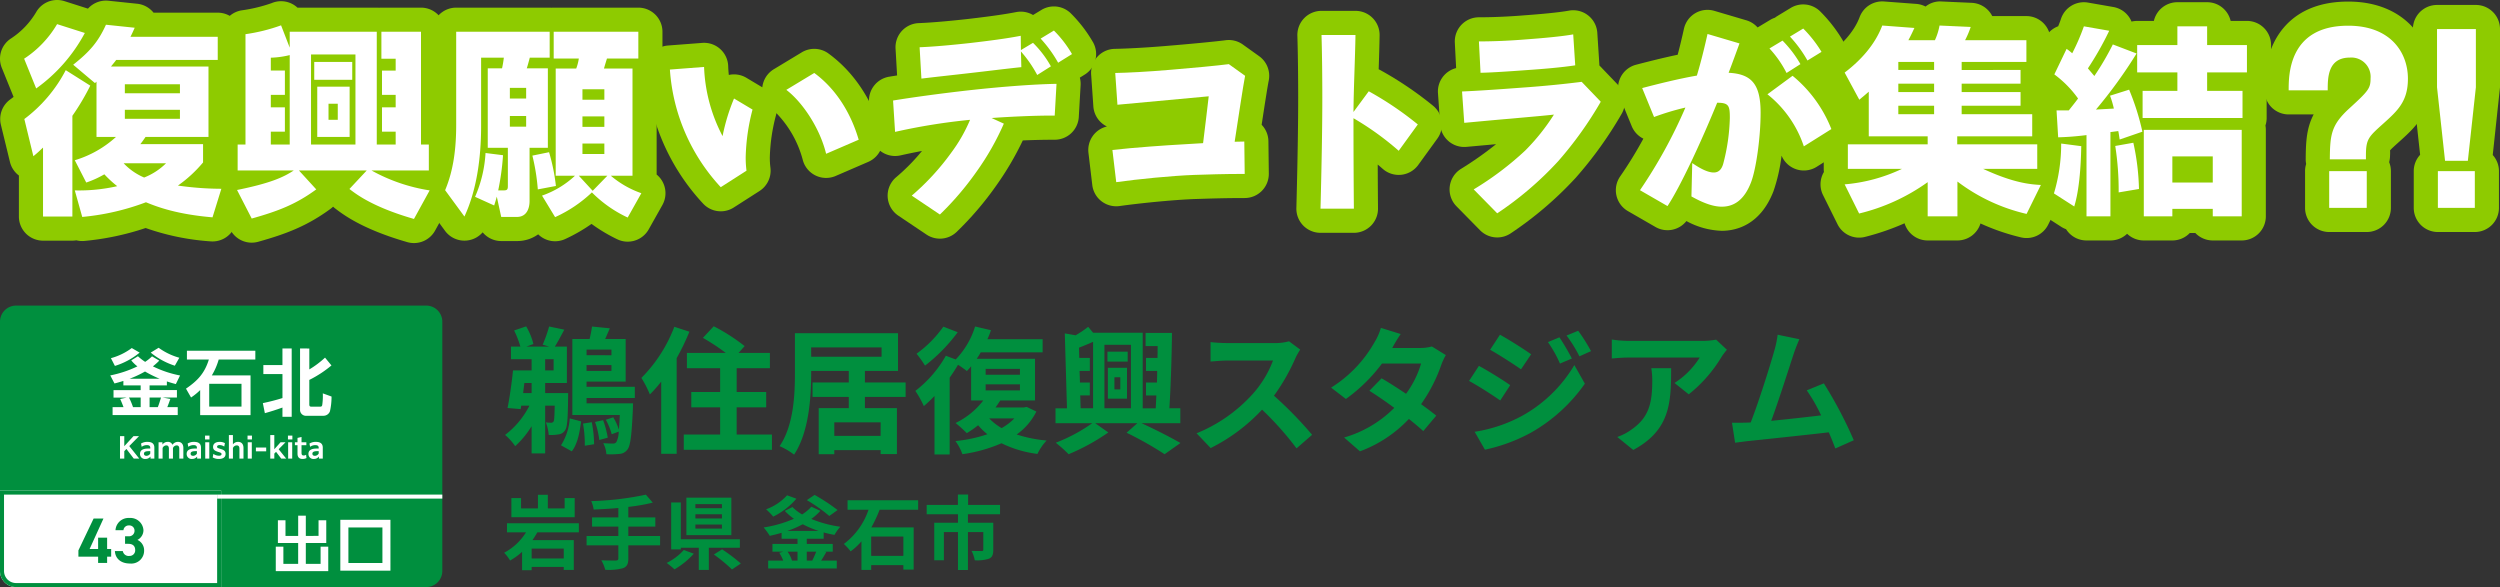
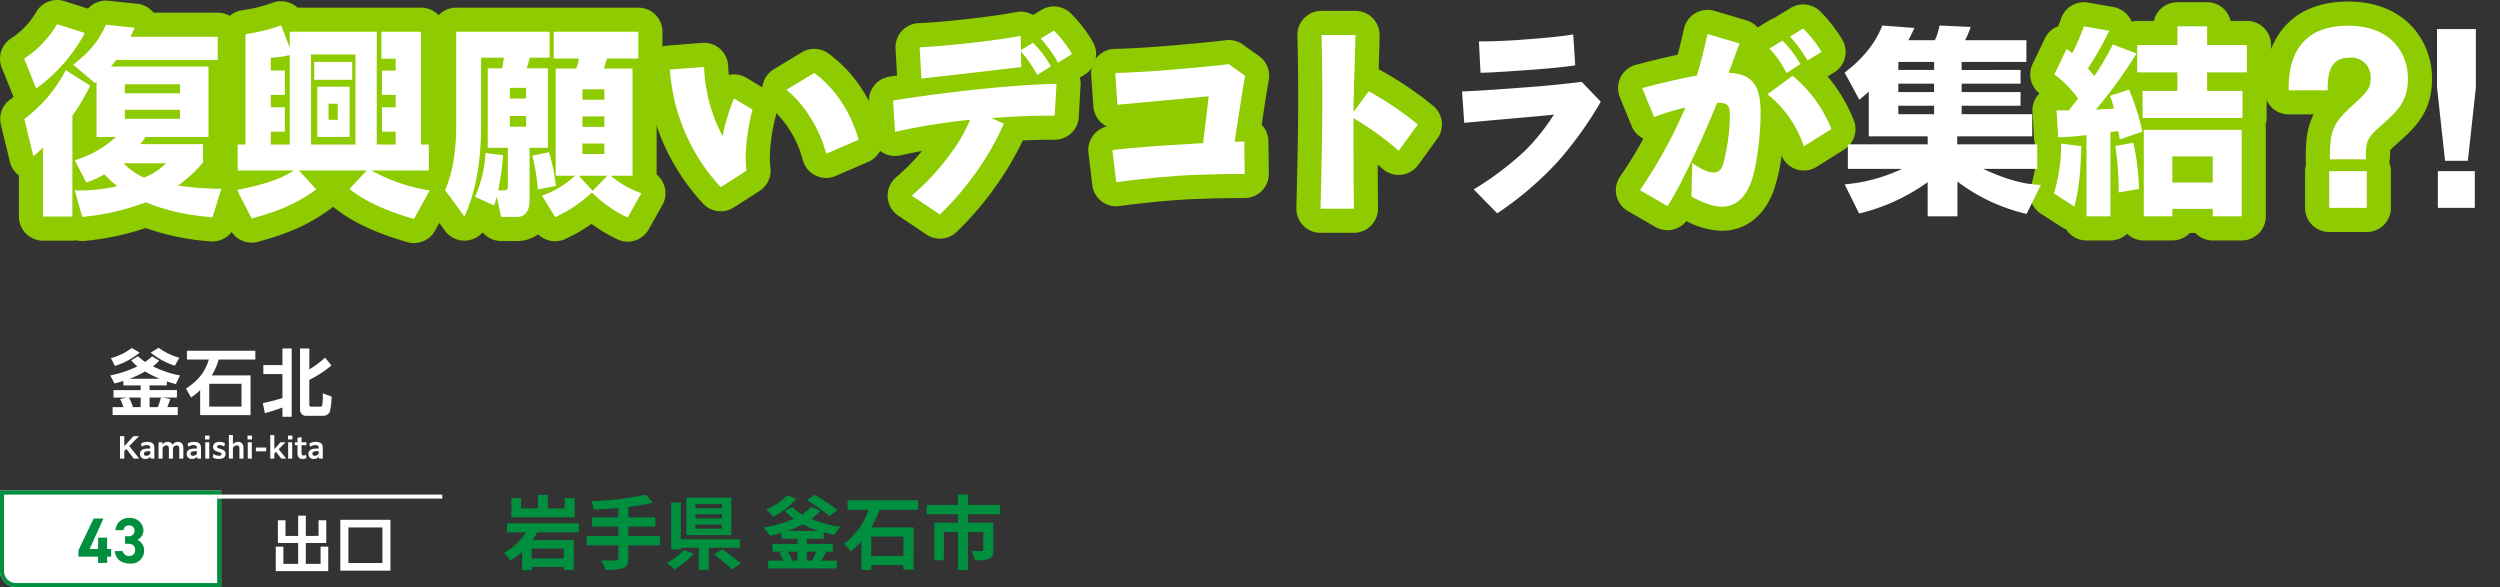
<svg xmlns="http://www.w3.org/2000/svg" width="621.734" height="146" viewBox="0 0 621.734 146">
  <rect x="0" y="0" width="621.734" height="146" fill="#333333" stroke="none" />
  <defs>
    <clipPath id="clip-path">
      <rect id="長方形_61521" data-name="長方形 61521" width="621.734" height="60.45" transform="translate(0 0)" fill="none" />
    </clipPath>
  </defs>
  <g id="グループ_61109" data-name="グループ 61109" transform="translate(-14199 6508)">
    <g id="グループ_61107" data-name="グループ 61107">
-       <path id="パス_1381" data-name="パス 1381" d="M4,0H106a4,4,0,0,1,4,4V66a4,4,0,0,1-4,4H4a4,4,0,0,1-4-4V4A4,4,0,0,1,4,0Z" transform="translate(14199 -6432)" fill="#008f3e" />
      <path id="パス_1382" data-name="パス 1382" d="M0,0H55V24H4a4,4,0,0,1-4-4Z" transform="translate(14199 -6386)" fill="#fff" />
      <path id="長方形_61573_-_アウトライン" data-name="長方形 61573 - アウトライン" d="M1,1V20a3,3,0,0,0,3,3H54V1H1M0,0H55V24H4a4,4,0,0,1-4-4Z" transform="translate(14199 -6386)" fill="#008f3e" />
      <path id="パス_1383" data-name="パス 1383" d="M-11.52-11.052l1.116-1.98a16.046,16.046,0,0,1-5.148-2.484l-1.962,1.206A18.161,18.161,0,0,0-11.52-11.052Zm-8.748-3.258-1.962-1.134a15.423,15.423,0,0,1-5.184,2.52l.99,1.926A18.057,18.057,0,0,0-20.268-14.31Zm3.294,3.42a16.864,16.864,0,0,0,1.584-1.422l-1.8-1.062a12.386,12.386,0,0,1-1.71,1.368,13.775,13.775,0,0,1-1.8-1.4l-1.656,1.026a8.588,8.588,0,0,0,1.53,1.494,28.081,28.081,0,0,1-6.75,2.25l1.044,2c.738-.18,1.476-.4,2.214-.63v1.116h4.3v1.17h-6.75v1.854h3.312l-1.656.36c.306.666.576,1.332.828,2.016H-27v1.98h16.2V-.756h-2.592c.27-.666.522-1.35.756-2.034l-1.908-.342H-11V-4.986h-6.8v-1.17h4.3v-.99c.738.252,1.476.468,2.232.666l1.044-2.142A26.4,26.4,0,0,1-16.974-10.89Zm-1.962,1.278a28.427,28.427,0,0,0,3.636,1.8h-7.47A24.814,24.814,0,0,0-18.936-9.612Zm-3.978,6.48h2.9V-.756h-1.908A18.356,18.356,0,0,0-22.914-3.132ZM-15.75-.756H-17.8V-3.132h2.844C-15.21-2.322-15.426-1.548-15.75-.756ZM-2.322-8.64a16.343,16.343,0,0,0,1.71-3.942H8.5v-2.2H-8.514v2.2H-3.06c-1.062,3.42-2.79,5.256-5.688,7.236l1.26,2.2A14.88,14.88,0,0,0-5.22-4.986V1.242H7.308V-8.64Zm7.38,2.088v5.67H-2.97v-5.67ZM15.246-3.006c-1.6.5-3.24.918-4.878,1.26l.5,2.5c1.458-.4,2.952-.882,4.374-1.4v2.3h2.3V-15.336h-2.3v4.122H10.494v2.25h4.752Zm4.374-12.33V-.126A1.467,1.467,0,0,0,21.258,1.4h4.248A1.713,1.713,0,0,0,27.054.288a16.286,16.286,0,0,0,.4-3.672l-2.178-.792c.018.234.018.468.018.684a15.151,15.151,0,0,1-.162,2.232c-.072.378-.324.4-.612.4H22.464c-.414,0-.54-.162-.54-.558v-6.1a27.9,27.9,0,0,0,5.508-3.6l-1.6-1.944a23.082,23.082,0,0,1-3.906,2.934v-5.2Z" transform="translate(14254 -6406)" fill="#fff" />
      <path id="パス_1384" data-name="パス 1384" d="M-13.89-11.61v5.655h5.04v5.19h-3.675V-5.04h-1.89V1.035h13.05V-5.04H-3.27V-.765H-6.945v-5.19H-1.86V-11.61H-3.78v3.885H-6.945V-12.75h-1.9v5.025H-12V-11.61Zm27.99-.12H1.635V.915H14.1ZM12.105-9.825V-.99H3.645V-9.825Z" transform="translate(14282 -6367)" fill="#fff" />
      <path id="パス_1387" data-name="パス 1387" d="M-4.72-11.04-8.5-3.12v1.552h4.9V0h2.24V-1.568H-.352v-1.9H-1.36V-6.288H-3.6v2.816H-5.712l3.44-7.568ZM3.1-4.752H3.92c1.136,0,1.7.576,1.7,1.552a1.381,1.381,0,0,1-1.44,1.456A1.461,1.461,0,0,1,2.544-2.96H.576C.656-1.168,1.984.144,4.32.144A3.191,3.191,0,0,0,7.84-3.088a2.824,2.824,0,0,0-1.664-2.64,2.7,2.7,0,0,0,1.5-2.416,3.251,3.251,0,0,0-3.488-3.04A3.25,3.25,0,0,0,.72-8.144H2.7A1.313,1.313,0,0,1,4.08-9.328a1.28,1.28,0,0,1,1.376,1.28A1.357,1.357,0,0,1,3.92-6.64H3.1Z" transform="translate(14227 -6368)" fill="#008f3e" />
      <path id="パス_1385" data-name="パス 1385" d="M0,0H56V1H0Z" transform="translate(14253 -6385)" fill="#fff" />
      <path id="パス_1379" data-name="パス 1379" d="M17.92-16.14h-2.5v2.58H11.24v-3.38H8.78v3.38H4.58v-2.58H2.18v4.76H17.92ZM15.2-1.12H7.22V-3.56H15.2Zm3.76-6.5V-9.86H1.08v2.24H5.82A14.185,14.185,0,0,1,.38-2.54,10.815,10.815,0,0,1,1.86-.6,16.65,16.65,0,0,0,4.84-2.76V1.8H7.22V1H15.2v.74h2.5V-5.68H7.42c.44-.64.84-1.28,1.22-1.94Zm20.2.92h-7.9V-9.04h6.72v-2.28H31.26v-2.62A47.121,47.121,0,0,0,37.34-15l-1.72-1.98a74.268,74.268,0,0,1-13.58,1.6,7.964,7.964,0,0,1,.6,2.1c1.96-.08,4.06-.2,6.14-.38v2.34H22.24v2.28h6.54V-6.7h-7.9v2.32h7.9v3.22c0,.4-.18.54-.64.56-.44,0-2.12,0-3.6-.06a9.227,9.227,0,0,1,.98,2.36,13.6,13.6,0,0,0,4.44-.4c.94-.38,1.3-1,1.3-2.42V-4.38h7.9Zm15.38-6.92h-6.6v-1h6.6Zm0,2.56h-6.6V-12.1h6.6Zm0,2.52h-6.6V-9.56h6.6Zm2.34-7.7H45.7v9.32H56.88ZM45.06-3.22A14.2,14.2,0,0,1,40.8,0a20.03,20.03,0,0,1,1.94,1.6,19.853,19.853,0,0,0,4.8-3.9ZM59-3.78v-2.1H44.32v-9.16h-2.4V-3.36h2.4v-.42h4.46V1.74h2.5V-3.78ZM52.54-2.1a40.88,40.88,0,0,1,4.5,3.72L59.24.14a42.224,42.224,0,0,0-4.66-3.52ZM83.3-13.16a47.246,47.246,0,0,0-5.72-3.76l-1.92,1.3a40.055,40.055,0,0,1,5.58,3.94ZM70.74-16.82a12.955,12.955,0,0,1-5.22,3.48,16.976,16.976,0,0,1,1.78,1.82,18.161,18.161,0,0,0,5.76-4.46Zm.06,8.86a26.462,26.462,0,0,0,3.84-1.66A24.994,24.994,0,0,0,78.6-7.96ZM77.98-2.8A23.543,23.543,0,0,1,77-.58H75.64V-2.8Zm-4.64,0V-.58H71.96a7.619,7.619,0,0,0-1.1-2.22Zm6.5-3.22V-7.58q1.32.36,2.7.6A10.063,10.063,0,0,1,83.98-9a29.894,29.894,0,0,1-7.22-1.94,13.693,13.693,0,0,0,2.26-2.02l-2.24-1.02a11.056,11.056,0,0,1-2.3,1.92,11.667,11.667,0,0,1-2.4-1.84l-1.92.96a16.759,16.759,0,0,0,2.28,1.96,30.776,30.776,0,0,1-7.52,2.16,17.739,17.739,0,0,1,1.52,2.08c.98-.22,1.96-.46,2.94-.76v1.48h3.96v1.3H67.1V-2.8h2.68l-.98.28a9.819,9.819,0,0,1,.98,1.94H66.04V1.38H83.1V-.58H79.22c.4-.64.86-1.38,1.28-2.16l-.56-.06H82.1V-4.72H75.64v-1.3ZM99.66-1.76h-8v-4.8h8Zm3.68-11.48v-2.34H85.78v2.34H91a17.663,17.663,0,0,1-6.14,8.52,13.29,13.29,0,0,1,1.68,1.84,15.181,15.181,0,0,0,2.7-2.5V1.74h2.42V.54h8V1.66h2.56V-8.84H91.7a35.059,35.059,0,0,0,2.06-4.4ZM123.7-12.1v-2.32h-7.94v-2.6h-2.54v2.6h-7.76v2.32h7.78V-10h-5.9V-.66h2.4V-7.68h3.5V1.76h2.48V-7.68h3.82v4.4c0,.22-.1.32-.42.32s-1.5,0-2.5-.04a8.536,8.536,0,0,1,.8,2.34,9.537,9.537,0,0,0,3.54-.4c.82-.36,1.06-1.04,1.06-2.18V-10h-6.3v-2.1Z" transform="translate(14324 -6368)" fill="#008f3e" />
-       <path id="パス_1380" data-name="パス 1380" d="M7.208-14.756v2.516H5.1c.1-.816.2-1.666.306-2.516Zm3.366-5.916h2.108v2.788H10.574Zm5.712,8.432H10.574v-2.516H15.98V-23.8H12.988c.714-1.122,1.53-2.686,2.346-4.216L11.56-28.8a34.205,34.205,0,0,1-1.6,4.522l1.632.476H5.916l1.734-.646a15.977,15.977,0,0,0-1.8-4.386l-2.992,1.02A23.762,23.762,0,0,1,4.42-23.8H2.074v3.128H7.208v2.788H2.584c-.306,3.026-.85,6.868-1.36,9.35l3.264.272.136-.85h2.04A21.152,21.152,0,0,1,.612-1.836,15.061,15.061,0,0,1,3.128.952a22.586,22.586,0,0,0,4.08-4.964V2.754h3.366V-9.112h2.38c-.068,2.584-.1,3.6-.272,3.91a.721.721,0,0,1-.68.34,11.924,11.924,0,0,1-1.258-.1,10.5,10.5,0,0,1,.714,3.128,10,10,0,0,0,2.414-.136A2.149,2.149,0,0,0,15.5-2.958c.612-.782.714-3.026.782-8.126ZM17.2,2.244c1.428-1.8,1.972-4.726,2.312-7.446L16.694-5.95a14.332,14.332,0,0,1-2.176,6.7Zm2.788-6.9A29.011,29.011,0,0,1,20.434.85L22.746.476A29.135,29.135,0,0,0,22.168-5Zm2.992-.408A20.229,20.229,0,0,1,24.038-.578l2.108-.578A24.465,24.465,0,0,0,24.99-5.508Zm4.08-17.986v1.394H20.876v-1.394Zm-6.188,5.3V-19.21h6.188v1.462Zm12,6.732V-13.8h-12V-15.1H30.6V-25.7H25.5c.374-.816.748-1.7,1.156-2.652l-4.42-.442c-.136.884-.34,2.04-.612,3.094H17.34V-6.8h11.8C29.07-5.3,29-4.114,28.9-3.162a12.932,12.932,0,0,0-1.394-3.06L25.67-5.61a16.383,16.383,0,0,1,1.462,3.6l1.734-.646a5.756,5.756,0,0,1-.578,2.584.974.974,0,0,1-.918.374A23.122,23.122,0,0,1,25.024.2a7.12,7.12,0,0,1,.782,2.754,17.978,17.978,0,0,0,3.162-.068,2.594,2.594,0,0,0,2.04-1.054C31.79.918,32.1-1.734,32.4-8.466c0-.408.034-1.224.034-1.224H20.876v-1.326ZM42.7-28.73A36.174,36.174,0,0,1,34.51-16.014,26.193,26.193,0,0,1,36.618-11.9a33.118,33.118,0,0,0,2.822-3.2V2.856h3.842v-23.8a55.139,55.139,0,0,0,3.162-6.562Zm15.5,26.792V-8.7h7.344v-3.808H58.208v-5.916H66.47v-3.808H58.684l1.5-1.7a47.592,47.592,0,0,0-7.684-4.93l-2.686,2.89a51.086,51.086,0,0,1,5.678,3.74H45.832v3.808h8.262v5.916H46.92V-8.7h7.174v6.766H45.05V1.87H66.98V-1.938Zm35.8.34H82.484V-4.964H94.01Zm-17.272-22h17.51v2.312H76.738Zm23.494,12.308v-3.6H90.1v-2.856h8.228v-9.384H72.692v9.962c0,5.372-.306,12.954-3.808,18.122a17.265,17.265,0,0,1,3.6,2.108c3.706-5.542,4.25-14.348,4.25-20.23v-.578h9.35v2.856h-9.01v3.6h9.01V-8.5h-7.48V2.958h3.876V1.938H94.01v.986h4.046V-8.5H90.1v-2.788Zm9.384-17.476a28.409,28.409,0,0,1-6.664,6.732,30.939,30.939,0,0,1,2.108,2.958,41.8,41.8,0,0,0,8.126-8.3ZM127.262-5.95A13.616,13.616,0,0,1,124.1-3.536a13.934,13.934,0,0,1-3.094-2.414Zm-7.14-8.466h8.534v1.5h-8.534Zm0-3.842h8.534V-16.8h-8.534Zm10.2,9.452-.68.136H122.57c.442-.578.816-1.156,1.19-1.734H132.4v-10.37H117.912c.34-.51.68-1.054.986-1.6h15.4v-3.264H120.564a20.446,20.446,0,0,0,.884-2.244L117.5-28.8a20.419,20.419,0,0,1-4.828,8.194l-2.448-.918a29,29,0,0,1-7.582,8.738,24.559,24.559,0,0,1,2.108,3.774,30.1,30.1,0,0,0,2.652-2.516V3.026h3.774V-16.082c.748-1.054,1.462-2.142,2.074-3.2a25.956,25.956,0,0,1,2.21,1.564c.34-.374.714-.782,1.054-1.19v8.5h3.026a19.269,19.269,0,0,1-6.9,5.61,28.623,28.623,0,0,1,2.788,2.516,21.189,21.189,0,0,0,2.822-1.972,16.061,16.061,0,0,0,2.312,2.244,35.021,35.021,0,0,1-7.956,1.7,12.054,12.054,0,0,1,1.734,3.264,37.166,37.166,0,0,0,9.724-2.72,28.179,28.179,0,0,0,8.942,2.652,13.164,13.164,0,0,1,2.278-3.332,33.551,33.551,0,0,1-7.446-1.5,15.325,15.325,0,0,0,4.9-5.712Zm21.828-7.378h1.462v3.026H152.15Zm-1.632,5.338h4.76V-18.53h-4.76Zm4.93-11.7h-5.032v2.482h5.032Zm-11.8,10.88h2.38v-3.2h-2.448l-.1-2.89h2.55v-3.23h-2.618l-.068-2.55c1.122-.442,2.312-.918,3.5-1.462V-8.466h-3.094Zm12.614-12.58V-8.466h-6.6V-24.242ZM168.538-4.76V-8.466h-2.72c.34-5.3.578-12.75.646-18.734H159.9v3.264h2.992c0,.952,0,1.972-.034,2.958H160v3.23h2.788c0,.986-.034,1.938-.068,2.89H160v3.2h2.584c-.068,1.122-.1,2.21-.17,3.2h-3.23v-18.8H146.846l-1.224-1.462a24.917,24.917,0,0,1-3.128,2.108l-2.686-.476.544,18.632H137.5V-4.76h9.146A40.875,40.875,0,0,1,137.564.1a37.978,37.978,0,0,1,3.2,2.856,52.265,52.265,0,0,0,9.86-5.406L147.356-4.76h10.506l-2.686,2.38a85.288,85.288,0,0,1,9.452,5.338L168.572.17c-2.312-1.326-6.188-3.332-9.69-4.93Zm29.818-18.292-2.788-2.074a12.186,12.186,0,0,1-3.5.442h-12a37.986,37.986,0,0,1-4.012-.238v4.828c.714-.034,2.584-.238,4.012-.238H191.59A26.344,26.344,0,0,1,186.524-12a38.114,38.114,0,0,1-13.94,9.758l3.5,3.672A44.786,44.786,0,0,0,188.87-8.126,77.534,77.534,0,0,1,197.438,1.5l3.876-3.366a95.581,95.581,0,0,0-9.486-9.724,49.989,49.989,0,0,0,5.338-9.35A16.065,16.065,0,0,1,198.356-23.052Zm24.99-3.876-4.93-1.53a14.072,14.072,0,0,1-1.564,3.536A31.57,31.57,0,0,1,206.04-13.6l3.672,2.822a40.894,40.894,0,0,0,8.976-8.806h9.724a24.133,24.133,0,0,1-3.74,7.514c-2.142-1.428-4.284-2.822-6.086-3.842l-3.026,3.094c1.734,1.088,3.978,2.618,6.188,4.25A28.884,28.884,0,0,1,209.27-1.19l3.944,3.434a31.992,31.992,0,0,0,12.172-8.058c1.394,1.122,2.652,2.176,3.57,3.026l3.23-3.842c-.986-.816-2.312-1.8-3.774-2.856a38.933,38.933,0,0,0,5.032-9.792,16,16,0,0,1,1.122-2.414L231.1-23.834a10.8,10.8,0,0,1-2.958.374h-6.9A36.625,36.625,0,0,1,223.346-26.928Zm39.474.816-2.856,1.19a30.711,30.711,0,0,1,2.992,5.338l2.958-1.258A57.821,57.821,0,0,0,262.82-26.112Zm4.658-1.632-2.89,1.19a32.672,32.672,0,0,1,3.2,5.168l2.89-1.292A43.721,43.721,0,0,0,267.478-27.744Zm-19.448.986-2.448,3.74c2.244,1.258,5.78,3.536,7.684,4.862l2.516-3.74C254.014-23.154,250.274-25.534,248.03-26.758Zm-6.29,24.14,2.55,4.454a42.76,42.76,0,0,0,11.356-4.182,41.013,41.013,0,0,0,13.5-12.24l-2.618-4.624A34.419,34.419,0,0,1,253.3-6.46,36.461,36.461,0,0,1,241.74-2.618Zm1.054-16.388-2.448,3.74c2.278,1.224,5.814,3.5,7.752,4.862l2.482-3.808C248.846-15.436,245.106-17.782,242.794-19.006Zm61.676-4.012-2.686-2.516a17.534,17.534,0,0,1-3.468.306H279.99a26.955,26.955,0,0,1-4.148-.34v4.726c1.6-.136,2.72-.238,4.148-.238H297.7a20.219,20.219,0,0,1-6.256,6.324l3.536,2.822a34.629,34.629,0,0,0,8.16-9.316A17.12,17.12,0,0,1,304.47-23.018ZM290.6-18.428h-4.93a18.847,18.847,0,0,1,.238,3.06c0,5.576-.816,9.18-5.134,12.172a13.434,13.434,0,0,1-3.57,1.87L281.18,1.9C290.428-3.06,290.6-10,290.6-18.428Zm31.892-7.208-5.406-1.122a24.742,24.742,0,0,1-.816,3.944c-.986,3.536-3.91,12.852-5.882,17.884-.306,0-.646.034-.918.034-1.122.034-2.584.034-3.74.034L306.51.1c1.088-.136,2.346-.306,3.2-.408,4.284-.442,14.586-1.53,20.094-2.176.646,1.462,1.19,2.856,1.632,4.012l4.59-2.04a104.569,104.569,0,0,0-7.446-14.144l-4.25,1.734A41.1,41.1,0,0,1,327.9-6.7c-3.434.408-8.262.952-12.41,1.36,1.7-4.556,4.454-13.192,5.542-16.524C321.538-23.358,322.048-24.616,322.49-25.636Z" transform="translate(14324 -6398)" fill="#008f3e" />
      <path id="パス_1386" data-name="パス 1386" d="M-25.155.049h1.064V-1.8l.532-.546L-21.732.049h1.351V.035l-2.471-3.1,2.408-2.45v-.021H-21.8L-24.09-3.031V-5.537h-1.064Zm8.54,0V-2.667c0-.882-.462-1.442-1.715-1.442a2.876,2.876,0,0,0-1.6.42l.168.812A2.109,2.109,0,0,1-18.448-3.3c.595,0,.819.245.819.679v.175h-.518c-1.33,0-2.03.42-2.03,1.337A1.223,1.223,0,0,0-18.833.14a1.524,1.524,0,0,0,1.253-.6l.014.511Zm-1.967-.693c-.385,0-.616-.182-.616-.525,0-.434.385-.63,1.169-.63h.4v.588A1.072,1.072,0,0,1-18.582-.644Zm3.01.693h1.008V-2.569a1.023,1.023,0,0,1,.931-.665c.42,0,.637.287.637.84V.049h1.008V-2.569a1.031,1.031,0,0,1,.931-.665c.42,0,.644.287.644.84V.049H-9.4V-2.59c0-.938-.483-1.519-1.337-1.519a1.593,1.593,0,0,0-1.372.735,1.165,1.165,0,0,0-1.19-.735,1.535,1.535,0,0,0-1.3.679l-.014-.588h-.952Zm10.556,0V-2.667c0-.882-.462-1.442-1.715-1.442a2.876,2.876,0,0,0-1.6.42l.168.812A2.109,2.109,0,0,1-6.849-3.3c.595,0,.819.245.819.679v.175h-.518c-1.33,0-2.03.42-2.03,1.337A1.223,1.223,0,0,0-7.234.14a1.524,1.524,0,0,0,1.253-.6l.014.511ZM-6.982-.644c-.385,0-.616-.182-.616-.525,0-.434.385-.63,1.169-.63h.4v.588A1.072,1.072,0,0,1-6.982-.644Zm2.975-4.067h1.1v-.952h-1.1Zm.049,4.76H-2.95V-4.018H-3.958ZM-2.1-.245A2.878,2.878,0,0,0-.585.14C.486.14,1.1-.294,1.1-1.12,1.1-1.9.577-2.142-.144-2.352c-.581-.189-.868-.238-.868-.546,0-.238.2-.413.623-.413A2.081,2.081,0,0,1,.766-2.94l.175-.854A2.661,2.661,0,0,0-.382-4.109c-1.071,0-1.631.5-1.631,1.267s.588,1.008,1.3,1.232c.588.182.805.245.805.539,0,.245-.182.406-.63.406A2.477,2.477,0,0,1-1.943-1.12ZM1.921.049H2.929V-2.569a1.023,1.023,0,0,1,.959-.665c.434,0,.658.273.658.84V.049H5.554V-2.59c0-.938-.476-1.519-1.33-1.519a1.54,1.54,0,0,0-1.3.63V-5.8H1.921Zm4.641-4.76h1.1v-.952h-1.1ZM6.612.049H7.62V-4.018H6.612Zm2.03-1.813H11.2v-.931H8.642ZM12.212.049H13.22V-1.19l.434-.441L14.935.049H16.16V.035L14.3-2.282,16-4v-.014H14.774L13.22-2.275V-5.8H12.212Zm4.4-4.76h1.1v-.952h-1.1Zm.049,4.76h1.008V-4.018H16.656ZM21.22-.084l-.1-.826a1.084,1.084,0,0,1-.6.189c-.378,0-.532-.21-.532-.644V-3.276h1.2v-.742h-1.2V-5.327l-1,.231v1.078h-.651v.742h.651v2.065C18.98-.2,19.519.14,20.24.14A2.131,2.131,0,0,0,21.22-.084Zm4.053.133V-2.667c0-.882-.462-1.442-1.715-1.442a2.876,2.876,0,0,0-1.6.42l.168.812A2.109,2.109,0,0,1,23.44-3.3c.595,0,.819.245.819.679v.175H23.74c-1.33,0-2.03.42-2.03,1.337A1.223,1.223,0,0,0,23.055.14a1.524,1.524,0,0,0,1.253-.6l.014.511ZM23.306-.644c-.385,0-.616-.182-.616-.525,0-.434.385-.63,1.169-.63h.4v.588A1.072,1.072,0,0,1,23.306-.644Z" transform="translate(14254 -6394)" fill="#fff" />
      <g id="グループ_61099" data-name="グループ 61099" transform="translate(14199 -6508)">
        <g id="グループ_61070" data-name="グループ 61070" clip-path="url(#clip-path)">
          <path id="パス_1101" data-name="パス 1101" d="M14.2,0a5.992,5.992,0,0,1,1.822.284L21.878,2.15a6,6,0,0,1,5.1-1.967l7.149.75A6,6,0,0,1,38.184,3.15H54.149a6,6,0,0,1,6,6V14.9a5.99,5.99,0,0,1-2.3,4.722V34.051A5.974,5.974,0,0,1,56.5,37.844V40.4a6,6,0,0,1-.043.717,6,6,0,0,1,4.324,7.608l-2.2,7.1a6,6,0,0,1-6.241,4.2,60.86,60.86,0,0,1-16.121-3.32,67.219,67.219,0,0,1-15.165,3.21,5.99,5.99,0,0,1-2.07-.15A6.042,6.042,0,0,1,18,59.85H10.7a6,6,0,0,1-6-6V43.65a6,6,0,0,1-2.23-3.382L.22,31.018a6,6,0,0,1,2.343-6.3q.407-.291.815-.616L.44,16.854a6,6,0,0,1,2.268-7.27A19.9,19.9,0,0,0,9.023,2.966,6,6,0,0,1,14.2,0Z" fill="#8ecb00" />
          <path id="パス_1102" data-name="パス 1102" d="M69.9.3a6,6,0,0,1,4.078,1.6H93.7q.291,0,.576.027.284-.027.576-.027H104.7a6,6,0,0,1,6,6V31.524a5.984,5.984,0,0,1,1.949,4.426V42.4a5.982,5.982,0,0,1-.438,2.254q.03.059.058.119a6,6,0,0,1-.16,5.466l-3.9,7.1a6,6,0,0,1-6.918,2.877c-11.205-3.225-15.946-6.851-17.97-8.4a6.052,6.052,0,0,1-.488-.416,6,6,0,0,1-.636.538c-5.816,4.264-11,6.231-17.976,8.188a6,6,0,0,1-6.955-3.033l-3.651-7.1a6,6,0,0,1-.075-5.338A5.982,5.982,0,0,1,53.1,42.4V35.95a5.984,5.984,0,0,1,1.949-4.426V8.5a6,6,0,0,1,5.11-5.934,38.115,38.115,0,0,0,7.4-1.792A6,6,0,0,1,69.9.3Z" fill="#8ecb00" />
          <path id="パス_1103" data-name="パス 1103" d="M156.1,60.1a5.978,5.978,0,0,1-2.605-.6,40.444,40.444,0,0,1-6.384-3.815,41.9,41.9,0,0,1-6.561,3.768,6,6,0,0,1-6.708-1.18,8.869,8.869,0,0,1-5.289,1.674h-3.9a6,6,0,0,1-4.617-2.168,6,6,0,0,1-9.371-.385l-4.8-6.549a6,6,0,0,1-.689-5.878c1.555-3.687,2.279-8.094,2.279-13.87V7.9a6,6,0,0,1,6-6H136.7q.253,0,.5.021.247-.02.5-.021h21.05a6,6,0,0,1,6,6v6.651a5.977,5.977,0,0,1-1.45,3.911V43.408a6,6,0,0,1,1.431,7.583l-3.4,6.049A6,6,0,0,1,156.1,60.1Z" fill="#8ecb00" />
          <path id="パス_1104" data-name="パス 1104" d="M179.252,52.551a5.994,5.994,0,0,1-4.305-1.819,53.435,53.435,0,0,1-14.335-33.057,6,6,0,0,1,5.53-6.357l8.5-.651a6,6,0,0,1,6.455,5.784c.024.712.076,1.446.156,2.19a6,6,0,0,1,4.376.709l3.955,2.365a6,6,0,0,1,2.862-4.5l6.95-4.2a6,6,0,0,1,6.648.294c7.888,5.775,11.568,13.935,13.266,19.763a6,6,0,0,1-3.381,7.186l-8.1,3.5a6,6,0,0,1-8.209-4.084,26.385,26.385,0,0,0-6.538-11.534,6.024,6.024,0,0,1-.133.644,44.6,44.6,0,0,0-1.5,10.34,19.147,19.147,0,0,0,.145,2.52,6,6,0,0,1-2.708,5.858l-6.4,4.1A5.985,5.985,0,0,1,179.252,52.551Z" fill="#8ecb00" />
          <path id="パス_1105" data-name="パス 1105" d="M262.1,1.6a6,6,0,0,1,4.246,1.759,34.123,34.123,0,0,1,5.534,7.238,6,6,0,0,1-2.106,7.946l-1.225.763a6,6,0,0,1,.192,1.886l-.451,7.9a6,6,0,0,1-6.042,5.658c-2.687,0-5.433.073-7.883.173a74.5,74.5,0,0,1-6.6,11.222,79.16,79.16,0,0,1-9.919,11.592,6,6,0,0,1-7.439.595l-7-4.7a6,6,0,0,1-.491-9.6,49.528,49.528,0,0,0,6.378-6.489q-2.685.5-5.375,1.107a6,6,0,0,1-7.3-5.47l-.5-7.8a6,6,0,0,1,5.021-6.305q.943-.154,1.961-.312l-.384-6.672a6,6,0,0,1,5.755-6.34c3.673-.144,8.167-.583,12.131-1.018,4.49-.526,8.637-1.05,12.109-1.725a6,6,0,0,1,4.2.724l2.089-1.266A5.987,5.987,0,0,1,262.1,1.6Z" fill="#8ecb00" />
          <path id="パス_1106" data-name="パス 1106" d="M277.6,51.3a6,6,0,0,1-5.958-5.292l-.951-8a6,6,0,0,1,4.6-6.553,6,6,0,0,1-3.38-4.989l-.549-7.9a6,6,0,0,1,5.882-6.415c2.762-.048,7.852-.292,13.378-.777,4.938-.4,11.593-1.029,14.188-1.372a6,6,0,0,1,4.282,1.071l4.049,2.9a6,6,0,0,1,2.384,6.08c-.314,1.533-1.069,6.444-1.763,10.978a5.98,5.98,0,0,1,1.684,4.094l.1,8.05a6,6,0,0,1-6,6.075c-4.6,0-8.153.113-11.109.208l-1.256.04c-5.377.194-13.761,1.04-18.743,1.745A6,6,0,0,1,277.6,51.3Z" fill="#8ecb00" />
          <path id="パス_1107" data-name="パス 1107" d="M336.7,57.9h-8.3a6,6,0,0,1-6-6.155c.3-11.585.449-20.385.449-27.444,0-4.6-.05-10.479-.2-15.421a6,6,0,0,1,6-6.18H337.1a6,6,0,0,1,6,6.1c-.044,2.643-.137,5.525-.231,8.431q.162.073.322.157a87.85,87.85,0,0,1,13.235,8.939,6,6,0,0,1,1.032,8.145l-4.75,6.55a6,6,0,0,1-8.843.962c-.39-.346-.8-.7-1.236-1.061.019,4.141.045,7.938.072,10.923a6,6,0,0,1-6,6.054Z" fill="#8ecb00" />
-           <path id="パス_1108" data-name="パス 1108" d="M372.352,59.051a5.993,5.993,0,0,1-4.281-1.794l-5.85-5.951a6,6,0,0,1,1.067-9.274,86.291,86.291,0,0,0,8.777-6.174l-7.383.669a6,6,0,0,1-6.519-5.555l-.549-7.8a6,6,0,0,1,4.517-6.239l-.324-6.324A6,6,0,0,1,367.8,4.3c3.113,0,7.088-.146,11.159-.48,3.975-.289,8.65-.7,11.2-1.17a6,6,0,0,1,7.08,5.511l.5,7.7q.013.205.013.409l4.679,4.877a6,6,0,0,1,.872,7.145,97.841,97.841,0,0,1-11.371,15.854,89.1,89.1,0,0,1-16.252,13.9A5.985,5.985,0,0,1,372.352,59.051Z" fill="#8ecb00" />
          <path id="パス_1109" data-name="パス 1109" d="M428.2,57.4a19.644,19.644,0,0,1-8.8-2.421,6,6,0,0,1-7.7,1.468L404.854,52.5a6,6,0,0,1-1.913-8.646,102.339,102.339,0,0,0,5.756-9.37,5.98,5.98,0,0,1-2.9-3.105l-2.952-7.2a6,6,0,0,1,4.039-8.082c2.825-.736,6.6-1.7,10.342-2.484.6-2.245,1.12-4.467,1.562-6.46A6,6,0,0,1,426.35,2.7L434.3,5.047A6,6,0,0,1,437.1,6.826l3.117-1.87a6,6,0,0,1,1.2-.552,6,6,0,0,1,.625-.435l3.3-2a6,6,0,0,1,7.288.826,36.643,36.643,0,0,1,5.527,7.037,6,6,0,0,1-2.015,8.181l-1.625,1a39.894,39.894,0,0,1,6.5,10.844,6,6,0,0,1-2.373,7.327l-6.849,4.3a6,6,0,0,1-8.73-2.777,42.958,42.958,0,0,1-2.018,8.866C437.723,56.124,431.571,57.4,428.2,57.4Z" fill="#8ecb00" />
-           <path id="パス_1110" data-name="パス 1110" d="M486.8,59.8h-7.4a6,6,0,0,1-5.747-4.271,61.76,61.76,0,0,1-9.776,3.373,6,6,0,0,1-6.9-3.134l-3.6-7.25a6,6,0,0,1,.121-5.57q.049-.089.1-.177A6.061,6.061,0,0,1,453.55,42V35.9a6,6,0,0,1,5.2-5.947v-.627a4.56,4.56,0,0,1-1.629-1.671l-3.649-6.75a6,6,0,0,1,1.657-7.637c2.528-1.914,5.857-5.033,7.354-9.025A6,6,0,0,1,468.55.367l8,.6a6,6,0,0,1,2.322.661,5.744,5.744,0,0,1,3.75-1.272l7.75.35A6,6,0,0,1,495.459,4h8.491a6,6,0,0,1,6,6v5.4a5.977,5.977,0,0,1-1.45,3.911V20.8a6.04,6.04,0,0,1-.091,1.049A6.04,6.04,0,0,1,508.5,22.9v.362a6,6,0,0,1,2.9,5.138v3.834a5.974,5.974,0,0,1,1.25,3.666V42a6.056,6.056,0,0,1-.048.762q.067.1.13.212a6,6,0,0,1,.2,5.679l-3.55,7.2a6,6,0,0,1-6.782,3.181,54.382,54.382,0,0,1-10.066-3.461A6,6,0,0,1,486.8,59.8Z" fill="#8ecb00" />
          <path id="パス_1111" data-name="パス 1111" d="M557.5,59.8h-7.2a5.983,5.983,0,0,1-4.334-1.851h-1.381A5.983,5.983,0,0,1,540.25,59.8h-7.1A5.98,5.98,0,0,1,529,58.135a5.98,5.98,0,0,1-4.149,1.666H518.9A6,6,0,0,1,513.819,57a6,6,0,0,1-1.215-.6l-5.051-3.25a6,6,0,0,1-2.47-6.868,35.077,35.077,0,0,0,1.5-9.261,5.979,5.979,0,0,1-.717-2.509l-.4-6.7a6,6,0,0,1,1.622-4.472q.055-.059.112-.116l-.052-.042a6,6,0,0,1-1.651-7.277l3.051-6.35a6,6,0,0,1,3.308-3.022c.249-.61.5-1.258.727-1.931a6,6,0,0,1,6.7-3.958l6.3,1.1a6,6,0,0,1,4.283,3.125q.129.246.234.5a6.018,6.018,0,0,1,1.4-.165h4.153A6,6,0,0,1,541.5.551h7.4A6,6,0,0,1,554.746,5.2H558.8a6,6,0,0,1,6,6V18a5.974,5.974,0,0,1-1.186,3.582A6.044,6.044,0,0,1,563.7,22.6v6.75a6,6,0,0,1-.3,1.87,6.037,6.037,0,0,1,.1,1.081V53.8A6,6,0,0,1,557.5,59.8Z" fill="#8ecb00" />
          <path id="パス_1112" data-name="パス 1112" d="M588.6,57.7h-9.345a6,6,0,0,1-6-6V42.565a6,6,0,0,1,.27-1.783,5.994,5.994,0,0,1-.112-1.209c.038-4.337.2-7.717,1.981-11.115h-6.218a6,6,0,0,1-6-6c0-2.245,0-7.409,2.534-12.251C568.054,5.729,573.127.392,583.98.392c14.331,0,20.858,9.941,20.858,19.178,0,8.339-4.321,12.221-8.133,15.646-.981.882-1.991,1.789-2.314,2.183a10.667,10.667,0,0,1,0,1.229,6.858,6.858,0,0,1-.222,1.7,5.984,5.984,0,0,1,.432,2.239V51.7A6,6,0,0,1,588.6,57.7Z" fill="#8ecb00" />
-           <path id="パス_1113" data-name="パス 1113" d="M606.074,1.232h9.66a6,6,0,0,1,6,6v14.49l-1.805,16.826a5.977,5.977,0,0,1,1.543,4.017V51.7a6,6,0,0,1-6,6h-9.188a6,6,0,0,1-6-6V42.565A5.978,5.978,0,0,1,601.87,38.5l-1.761-16.127-.035-15.141A6,6,0,0,1,606.074,1.232Z" fill="#8ecb00" />
          <path id="パス_1114" data-name="パス 1114" d="M6,14.6A25.953,25.953,0,0,0,14.2,6l6.9,2.2A40.366,40.366,0,0,1,9,22Zm16.45,6.7A59.374,59.374,0,0,1,18,28.8V53.85H10.7V36.7c-.9.851-1.349,1.3-2.4,2.15L6.05,29.6a35.793,35.793,0,0,0,10.3-12.15ZM18.6,39.85a26.448,26.448,0,0,0,10.25-5.8H24V20.3a1.465,1.465,0,0,1-.4.349L18.2,16.1c4.1-3.25,6.2-5.65,8.151-9.95L33.5,6.9c-.4.9-.649,1.45-1.05,2.25h21.7V14.9H28.9c-.349.5-.75.95-1.3,1.651h24.25v17.5H36.2c-.551.8-.9,1.3-1.3,1.8H50.5V40.4a32.312,32.312,0,0,1-6.25,5.75,77.6,77.6,0,0,0,10.8.8l-2.2,7.1C44.05,53.3,39.2,51.5,36.3,50.3A60.463,60.463,0,0,1,20.45,53.95L18.6,47.35A42.753,42.753,0,0,0,29.149,46.3a27.923,27.923,0,0,1-3.2-2.951,24.515,24.515,0,0,1-4.5,2.05Zm12.149.75a15.026,15.026,0,0,0,5.1,3.55A16.254,16.254,0,0,0,41.3,40.6Zm.3-17.4h13.7V20.95H31.05Zm0,6.351h13.7V27.3H31.05Z" fill="#fff" />
          <path id="パス_1115" data-name="パス 1115" d="M72.05,11.85V7.9H93.7V35.95h4.7v-3.2H95V26.7h3.4V23.6H95V17.551h3.4V14.6H94.851V7.9H104.7V35.95h1.949V42.4H92.4a43.311,43.311,0,0,0,14.452,4.95l-3.9,7.1C92.7,51.5,88.6,48.3,86.9,47l4.3-4.6H74.351l4.3,4.7C73.6,50.8,69.2,52.5,62.6,54.35l-3.651-7.1c8.35-1.7,11.5-3.15,14.1-4.85H59.1V35.95H61.05V8.5A43.864,43.864,0,0,0,69.9,6.3Zm-4.7,5.7h3.5V23.6h-3.5v3.1h3.5v6.05h-3.5v3.2h4.7V13.7a22.148,22.148,0,0,1-4.7.65Zm10,18.4H88.4v-22.4H77.351Zm.8-20.55H87.6v4.45H78.149Zm.75,6.151H86.95v12.5H78.9Zm2.8,8.25H84v-4H81.7Z" fill="#fff" />
          <path id="パス_1116" data-name="パス 1116" d="M125.1,38.6a62.877,62.877,0,0,1-1.2,8.75h1.351c.9,0,1.05-.25,1.05-1.1v-9.5h-5V17h3.551c.2-.85.349-1.85.449-2.65h-5.651v17c0,8.3-1.2,16.15-4.149,22.5L110.7,47.3c2.151-5.1,2.75-10.651,2.75-16.2V7.9H136.7v6.45h-4.95c-.1.451-.649,2.4-.75,2.65h5.25V36.75H131.7V50c0,1.65-.6,3.95-3.15,3.95h-3.9l-1.1-5.05c-.151.55-.25.95-.651,2.2l-4.75-2.15a31.682,31.682,0,0,0,2.6-10.9Zm1.7-14.1h4.051V21.851H126.8Zm0,7h4.051V28.851H126.8Zm9.75,6.35a48.42,48.42,0,0,1,1.7,8.4l-4.5.85a51.506,51.506,0,0,0-1.351-8.4Zm-1.75,10.8A23.233,23.233,0,0,0,143,43.7h-4.8V17.051h5.1a11.612,11.612,0,0,0,.65-2.5H137.7V7.9h21.05v6.651h-7.8c-.4,1.3-.45,1.449-.75,2.5h7.1V43.7h-5.4a23.9,23.9,0,0,0,7.6,4.351L156.1,54.1a31.01,31.01,0,0,1-8.9-6.25A33.043,33.043,0,0,1,138.05,54Zm12.6-1.2,3.651-3.75h-7.1ZM144.851,24.8H150.3V22.2h-5.449Zm0,6.75H150.3v-2.6h-5.449Zm0,6.75H150.3V35.7h-5.449Z" fill="#fff" />
          <path id="パス_1117" data-name="パス 1117" d="M185.45,39.051a25.5,25.5,0,0,0,.2,3.4l-6.4,4.1A47.6,47.6,0,0,1,166.6,17.3l8.5-.651a39.939,39.939,0,0,0,4.6,17.2,48.517,48.517,0,0,1,2.85-9.351l4.6,2.75a50.507,50.507,0,0,0-1.7,11.8m20-.8c-1.6-6.55-6-12.949-9.9-15.9l6.95-4.2c5.6,4.1,9.2,10.25,11.05,16.6Z" fill="#fff" />
          <path id="パス_1118" data-name="パス 1118" d="M262.3,28.75c-5.7-.049-13.049.4-15.7.6l3.049,1.4a65.612,65.612,0,0,1-6.8,11.951,73.714,73.714,0,0,1-9.1,10.65l-7-4.7A60.778,60.778,0,0,0,236.549,38a38.8,38.8,0,0,0,4.7-8.2,151.056,151.056,0,0,0-18.65,3l-.5-7.8c5.2-.849,12.2-1.8,19.35-2.6,7.8-.85,15.6-1.45,21.3-1.55Zm-4.349-10.1A30.427,30.427,0,0,0,253.9,12.8l.1,3.9c-3.05.3-9,1.049-12.6,1.45-4.3.5-8.6.95-12.25,1.4l-.449-7.8c3.8-.149,8.449-.6,12.55-1.049,4.7-.55,9-1.1,12.6-1.8l.049,3.55,3-1.8A25.509,25.509,0,0,1,261.35,16.5Zm5.2-3.05a31.607,31.607,0,0,0-4.35-6l3.3-2a28.223,28.223,0,0,1,4.5,5.85Z" fill="#fff" />
          <path id="パス_1119" data-name="パス 1119" d="M307.05,35.25c.8,0,1.6-.05,2.4-.05l.1,8.05c-5.35,0-9.3.15-12.55.25-5.55.2-14.1,1.051-19.4,1.8l-.951-8c5.1-.6,13.8-1.2,17.55-1.4,1.651-.1,3.3-.2,5-.3.5-3.951,1.2-9.951,1.4-11.651-3.351.3-17.4,1.6-22.7,2.1l-.549-7.9c2.849-.049,8.1-.3,13.8-.8,5-.4,11.8-1.05,14.451-1.4l4.049,2.9c-.45,2.2-1.8,11.2-2.6,16.4" fill="#fff" />
          <path id="パス_1120" data-name="パス 1120" d="M347.851,37.5a71.852,71.852,0,0,0-11.25-8.1c0,8.3.049,16.85.1,22.5h-8.3c.3-11.65.451-20.5.451-27.6,0-4.651-.051-10.6-.2-15.6H337.1c-.1,6-.451,13.25-.5,19.151l3.8-5.151a81.607,81.607,0,0,1,12.2,8.25Z" fill="#fff" />
          <path id="パス_1121" data-name="パス 1121" d="M387.5,40.1a82.93,82.93,0,0,1-15.15,12.951L366.5,47.1a76.5,76.5,0,0,0,12.8-9.65,52.076,52.076,0,0,0,7.15-8.95c-2.15.25-6.3.6-10.65,1-4.25.35-8.85.8-11.651,1.051l-.549-7.8c3.7-.15,9.549-.55,14.8-.949,5.851-.4,11.451-1,14.951-1.451L398.1,25.3a92.24,92.24,0,0,1-10.6,14.8m-8.05-22.65c-4.1.3-8.5.6-11.25.65l-.4-7.8c3.25,0,7.4-.151,11.65-.5,4.15-.3,9.1-.75,11.8-1.25l.5,7.7c-3.3.5-7.8.9-12.3,1.2" fill="#fff" />
          <path id="パス_1122" data-name="パス 1122" d="M435.45,45.4c-1.65,4.25-4.15,6-7.25,6-2.2,0-4.7-.951-7.551-2.55l.2-8.3C423.3,42.25,425,42.9,426.2,42.9c1.35,0,2-.951,2.35-2.151A48.96,48.96,0,0,0,430.2,29.3c0-3-.25-3.75-3.15-3.75-4,9.8-9.151,20.85-12.35,25.7L407.851,47.3a122.171,122.171,0,0,0,11.3-20.551,64.158,64.158,0,0,0-7.8,2.351L408.4,21.9c3.651-.951,8.952-2.3,13.6-3.1,1.05-3.5,1.95-7.2,2.649-10.351L432.6,10.8c-.75,2.05-1.651,4.55-2.7,7.3,5.651.3,7.952,2.75,7.952,9.95,0,6.05-1.1,14-2.4,17.35m13.151-9A27.67,27.67,0,0,0,439.55,23.45l6.25-4.6a32.52,32.52,0,0,1,9.65,13.25Zm-4.3-18.25a26.647,26.647,0,0,0-4.25-6.1l3.25-1.95a28.305,28.305,0,0,1,4.45,5.849Zm5.2-3.1a31.032,31.032,0,0,0-4.351-5.95l3.3-2A30.565,30.565,0,0,1,453,12.9Z" fill="#fff" />
          <path id="パス_1123" data-name="パス 1123" d="M504,53.2a45.311,45.311,0,0,1-17.2-8.05V53.8h-7.4V45.3a48.848,48.848,0,0,1-17.048,7.8l-3.6-7.25A41.329,41.329,0,0,0,473,42H459.55V35.9H479.4v-2H464.75V22.8c-.95.849-1.4,1.2-2.351,2l-3.649-6.75c3.9-2.951,7.55-6.9,9.351-11.7l8,.6c-.351.75-.75,1.65-1.5,3.05h6.6a15.352,15.352,0,0,0,1.151-3.65l7.75.35a21.935,21.935,0,0,1-1.4,3.3h15.25v5.4h-16.1v2H502.5v3.4H487.851v2.1H502.5v3.4H487.851v2.1H505.4v5.5H486.75v2h19.9V42H493.2c7.55,3.5,11.651,3.85,14.35,4ZM472.1,17.4H481v-2h-8.9Zm0,5.5H481V20.8h-8.9Zm0,5.5H481V26.3h-8.9Z" fill="#fff" />
          <path id="パス_1124" data-name="パス 1124" d="M517.6,36.35c-.051,1.35-.1,9.7-1.75,15L510.8,48.1a42.672,42.672,0,0,0,1.8-12.4Zm-6.151-8.9h3.05c.75-.95,1.45-1.8,2.3-2.95a26.748,26.748,0,0,0-5.9-6l3.051-6.35a17.668,17.668,0,0,1,1.4,1.1,53.9,53.9,0,0,0,2.9-6.7l6.3,1.1a77.032,77.032,0,0,1-5.3,9.35c.45.551.8.95,1.6,1.9a69.164,69.164,0,0,0,4.6-7.849l5.9,2.25a117.887,117.887,0,0,1-10.1,13.949c.649-.05,3.75-.2,4.45-.25a23.121,23.121,0,0,0-.95-3.2l4.75-1.5a60.926,60.926,0,0,1,3.3,10.449l-5.651,1.95c-.2-1.3-.2-1.4-.349-2.1l-1.949.25V53.8H518.9V33.6c-3.25.4-5.349.5-7.048.55Zm19.1,8.05a58.631,58.631,0,0,1,1.4,11.5l-5.051.85A71.6,71.6,0,0,0,526.05,36.3ZM541.5,6.551h7.4V11.2h9.9V18h-9.9v4.6h8.8v6.75H532.851V22.6H541.5V18h-10V11.2h10Zm16,25.75V53.8h-7.2V51.95H540.25V53.8h-7.1V32.3ZM540.25,45.4H550.3V38.9H540.25Z" fill="#fff" />
          <path id="パス_1125" data-name="パス 1125" d="M579.413,39.625c.053-6.09.316-8.5,4.777-12.6,4.831-4.41,5.356-5.04,5.356-7.559A4.788,4.788,0,0,0,584.4,14.32c-5.512,0-5.512,5.04-5.512,8.138h-9.712c0-3.728-.053-16.066,14.8-16.066,10.606,0,14.858,6.721,14.858,13.178,0,5.617-2.52,7.928-6.143,11.183s-4.3,3.832-4.3,7.875v1ZM588.6,51.7h-9.345V42.565H588.6Z" fill="#fff" />
          <path id="パス_1126" data-name="パス 1126" d="M615.734,7.232v14.49l-1.995,18.271h-5.67l-1.995-18.271V7.232ZM615.472,51.7h-9.188V42.565h9.188Z" fill="#fff" />
        </g>
      </g>
    </g>
  </g>
</svg>